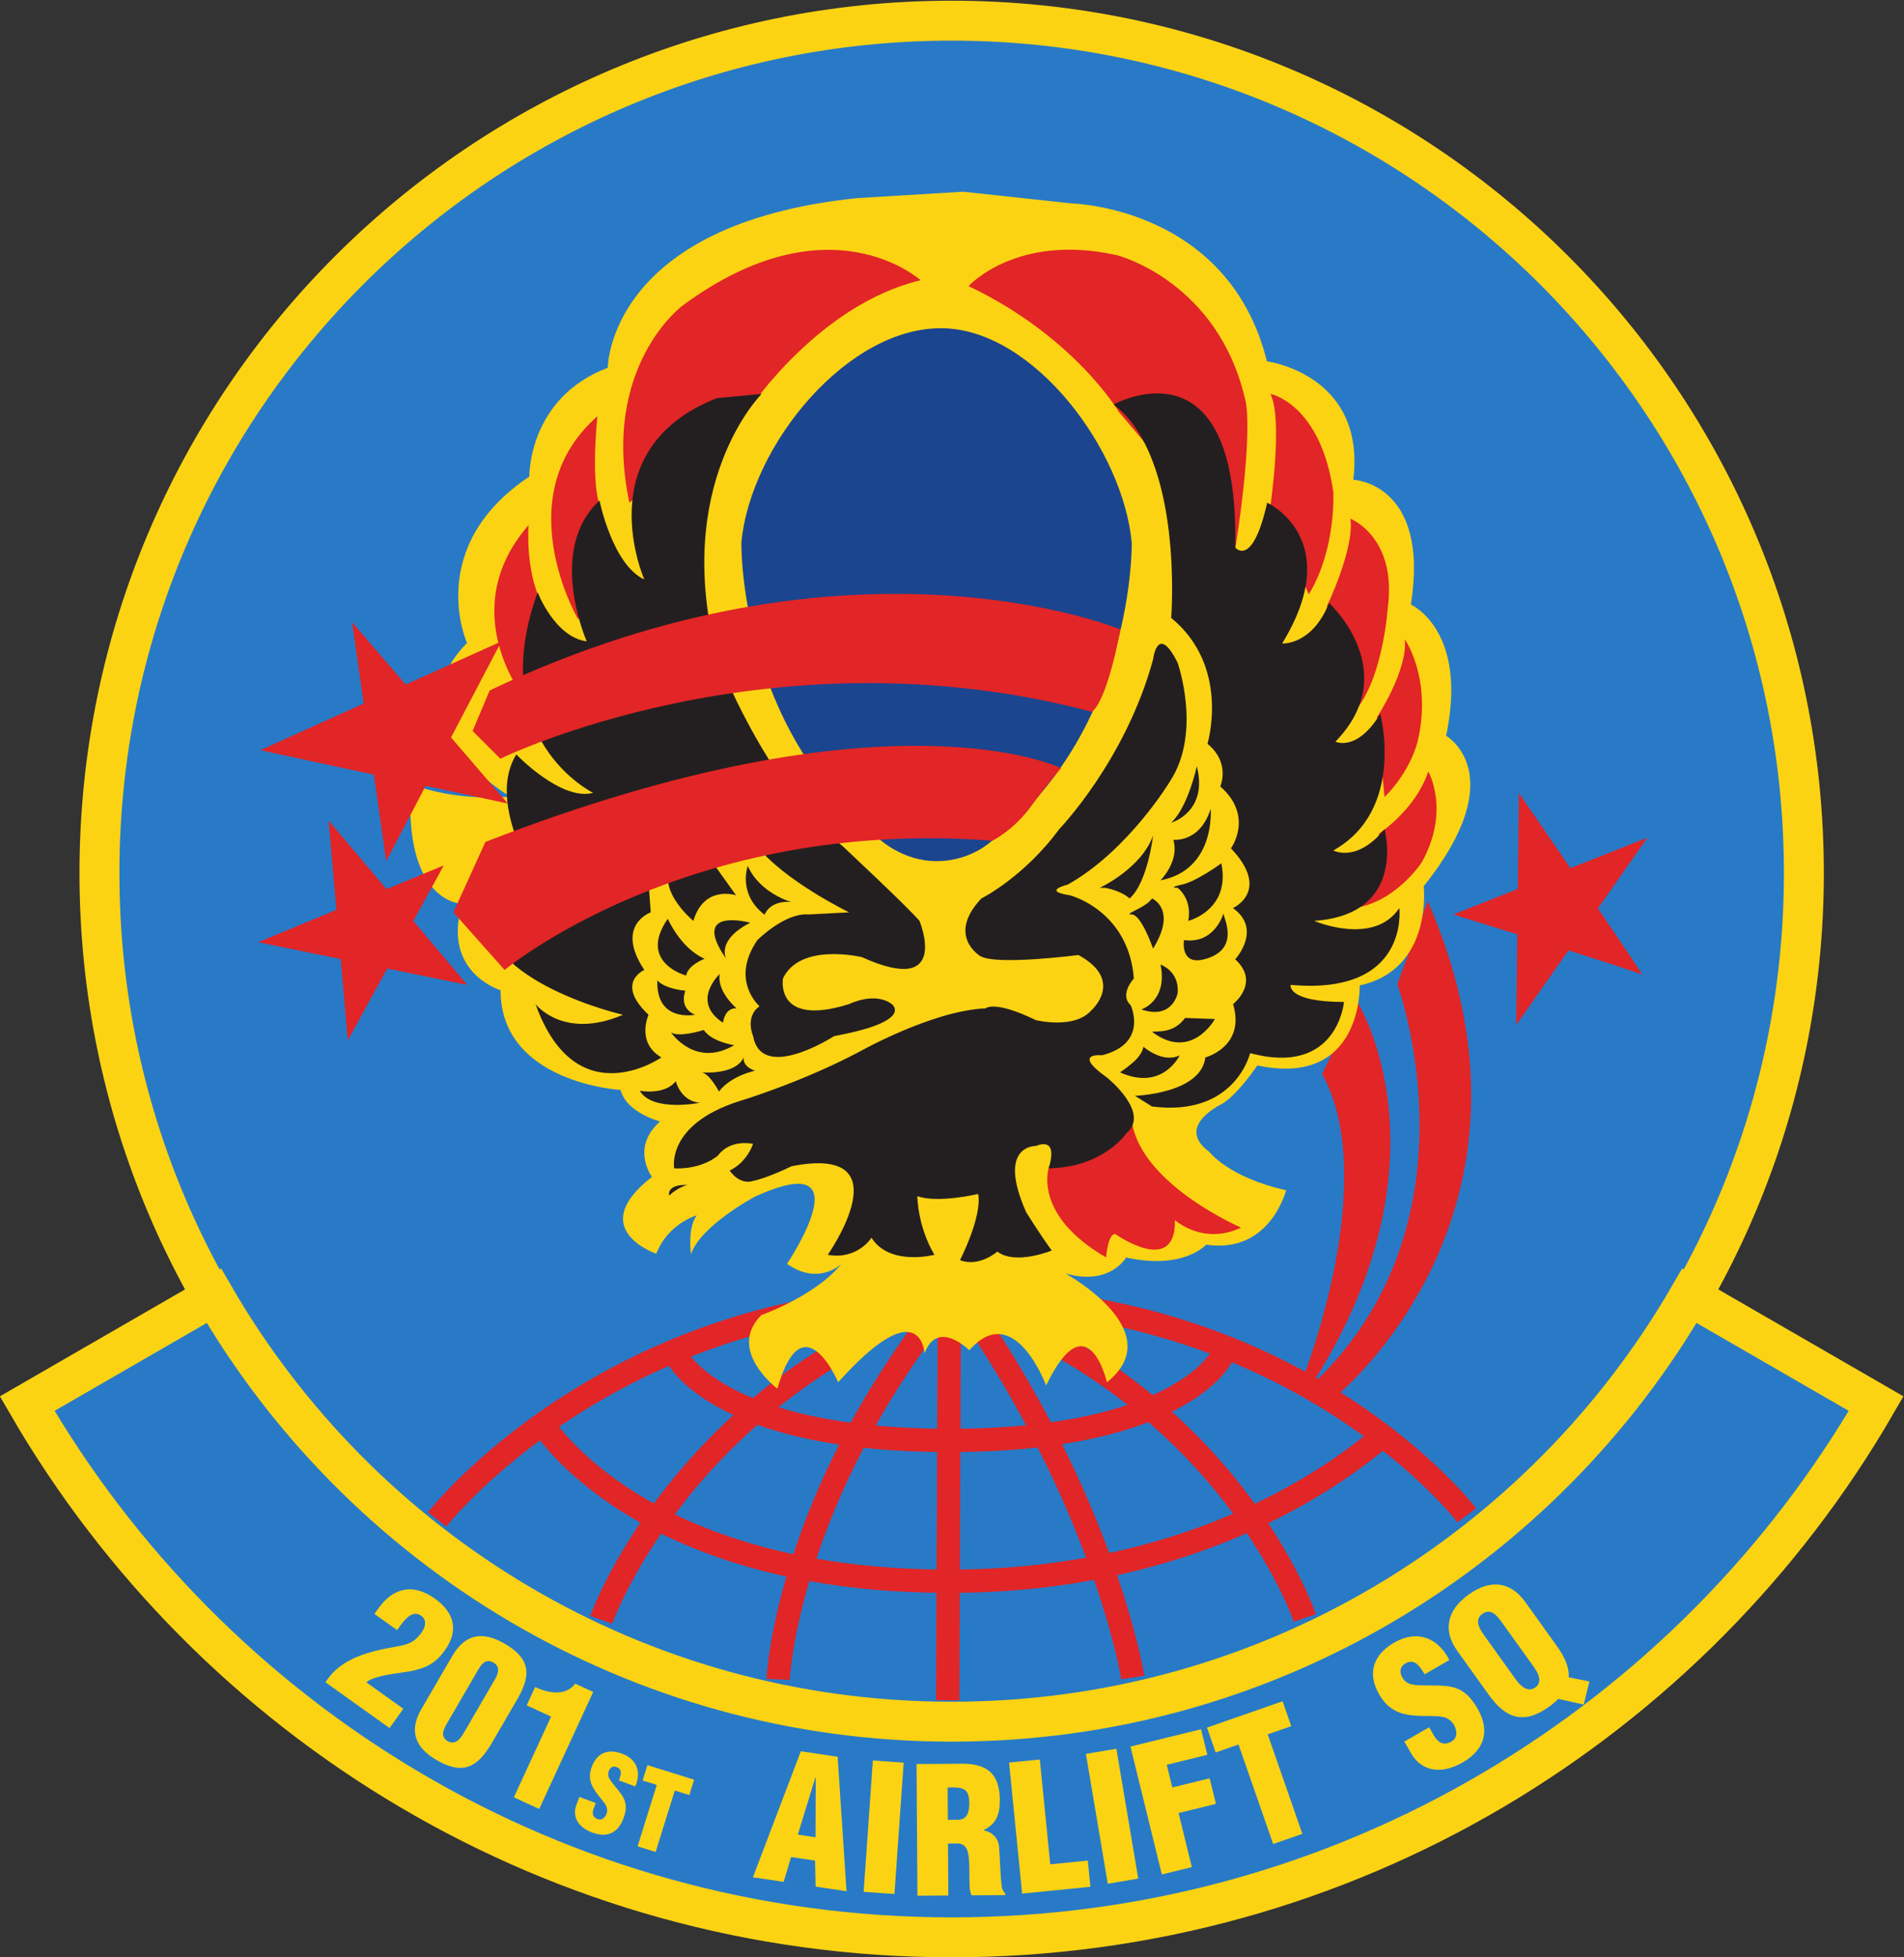
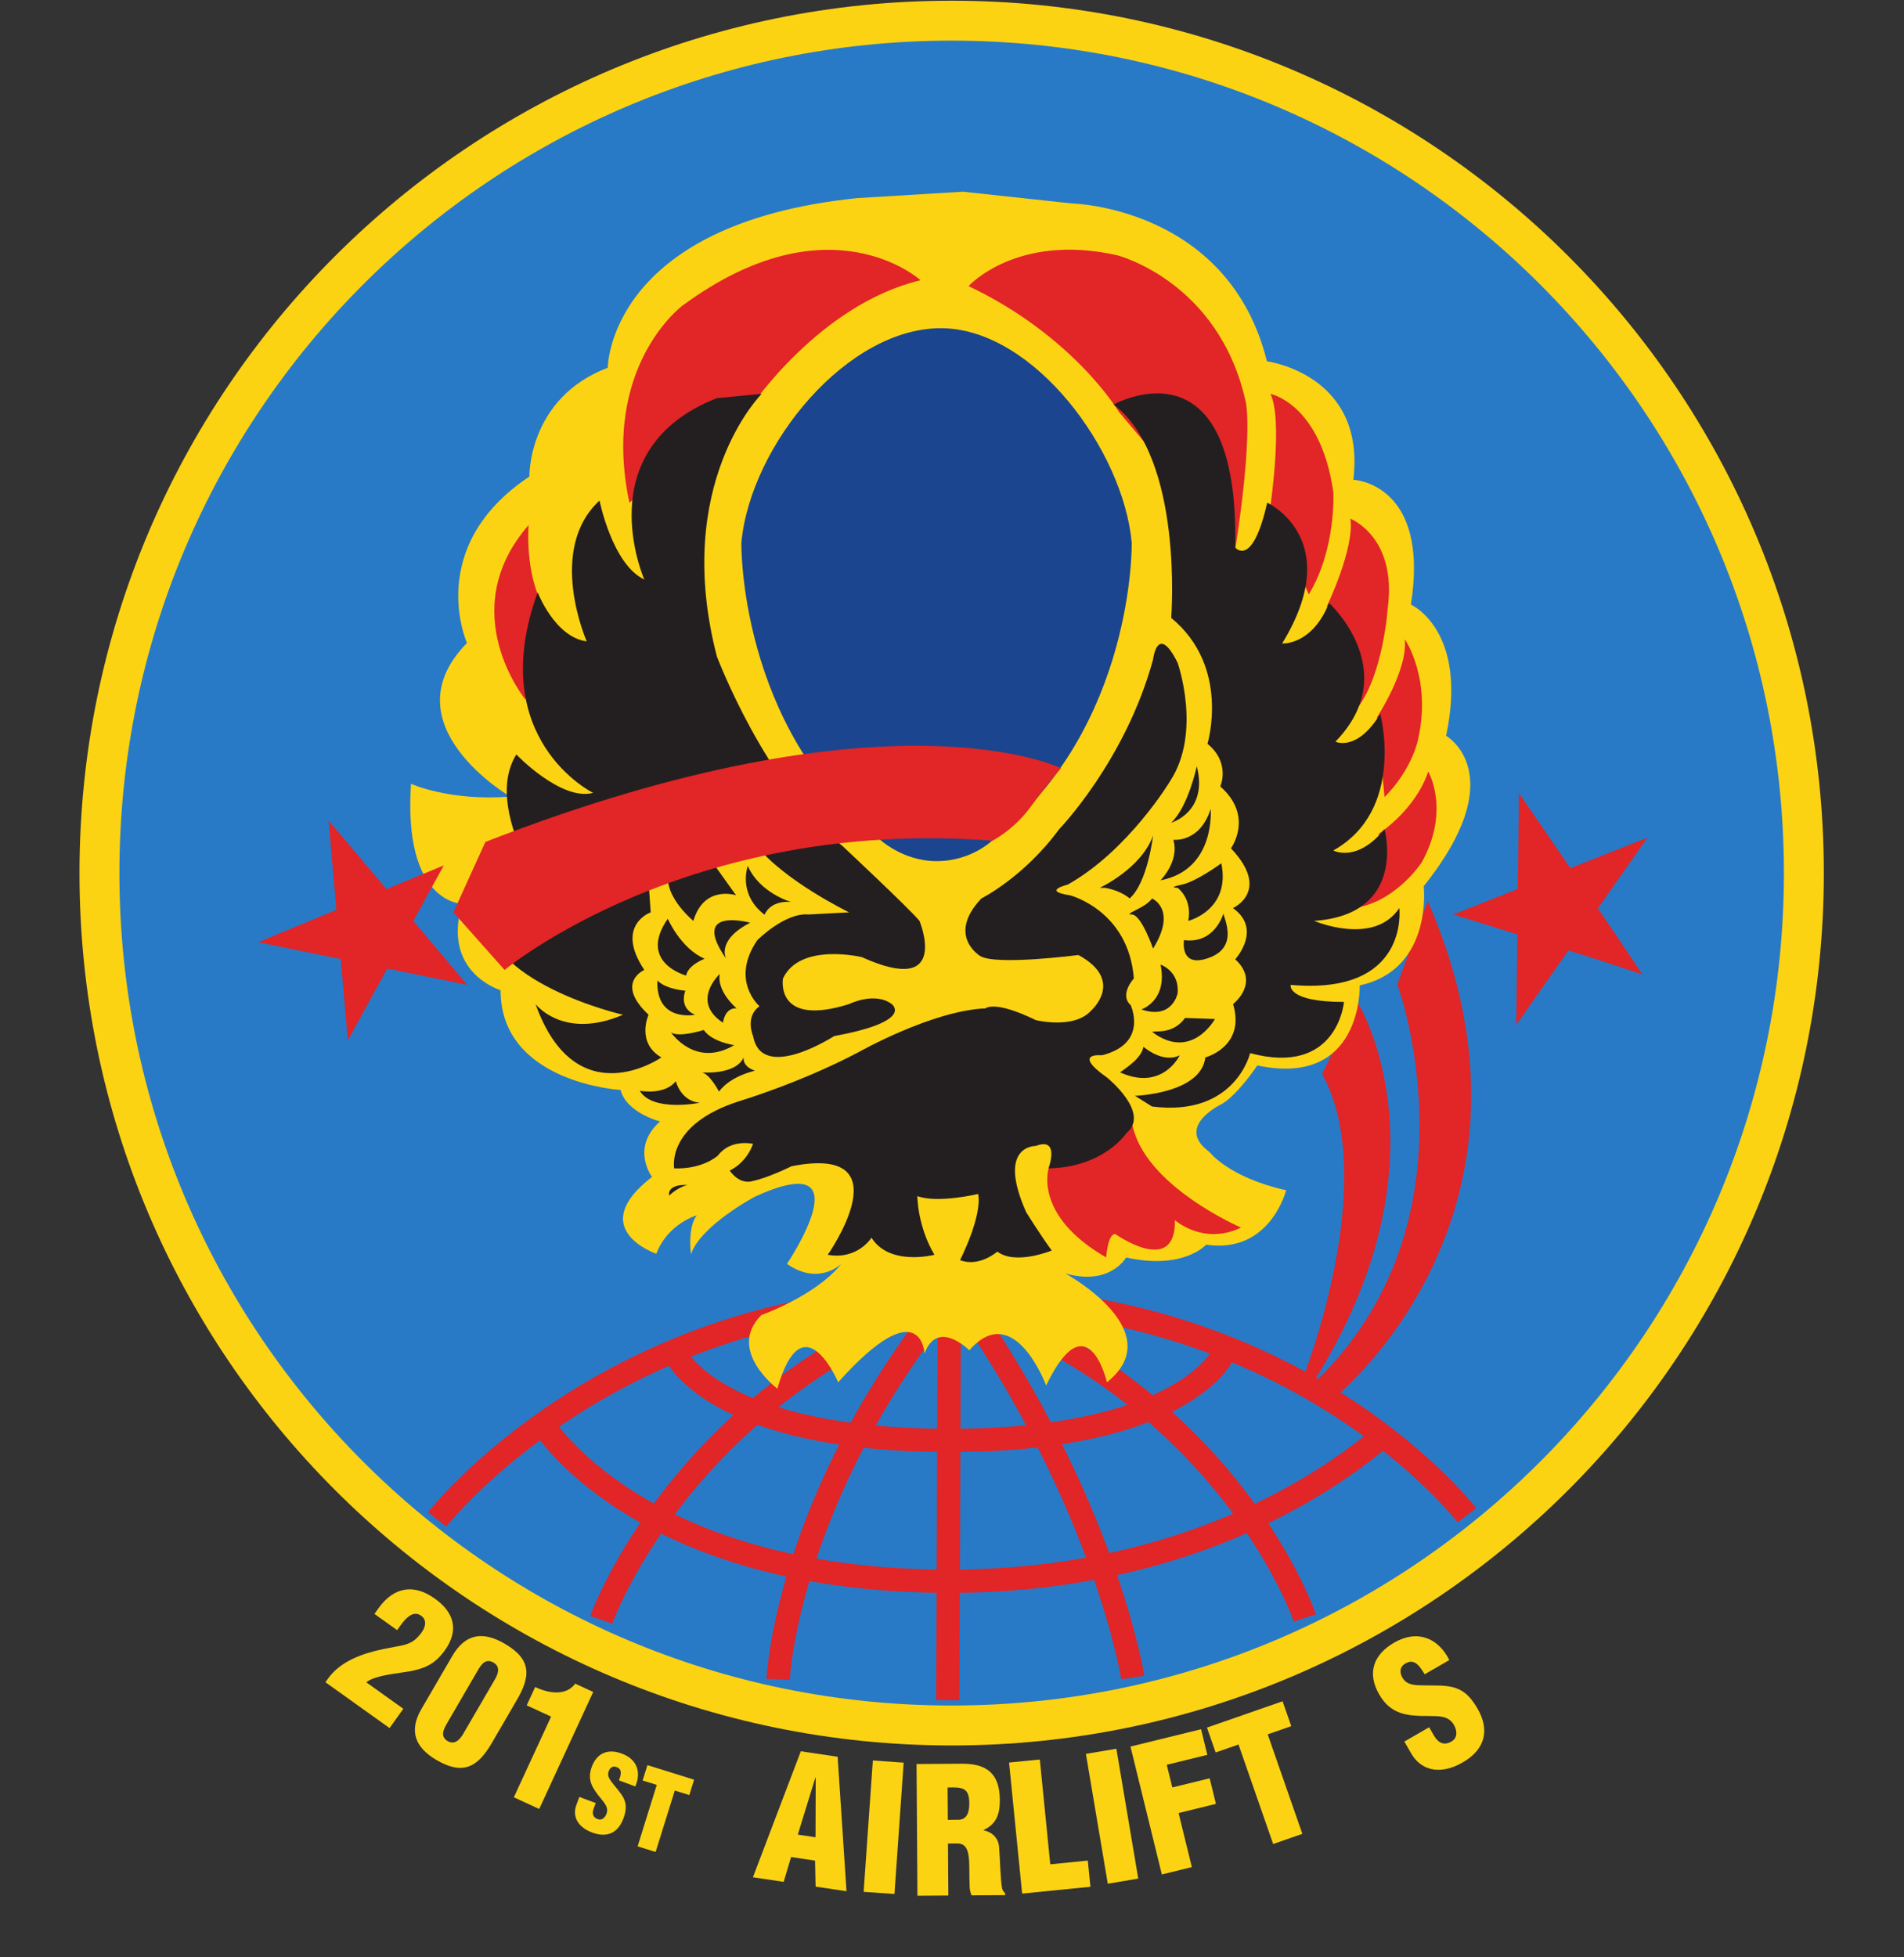
<svg xmlns="http://www.w3.org/2000/svg" version="1.1" id="svg16141" xml:space="preserve" width="572.181" height="588" viewBox="0 0 572.181 588">
  <rect x="0" y="0" width="572.181" height="588" fill="#333333" stroke="none" />
  <defs id="defs16145">
    <clipPath clipPathUnits="userSpaceOnUse" id="clipPath16157">
      <path d="M 15,8 H 597 V 784 H 15 Z" id="path16155" />
    </clipPath>
  </defs>
  <g id="g16149" transform="matrix(1.333,0,0,-1.333,-120.576,844.531)">
    <path d="m 305,628.898 c -106.106,0 -192.125,-86.019 -192.125,-192.126 0,-106.105 86.019,-192.125 192.125,-192.125 106.106,0 192.125,86.02 192.125,192.125 0,106.107 -86.019,192.126 -192.125,192.126" style="fill:#ffffff;fill-opacity:1;fill-rule:nonzero;stroke:none" id="path16161" />
    <path d="m 305,628.898 c -106.106,0 -192.125,-86.019 -192.125,-192.126 0,-106.105 86.019,-192.125 192.125,-192.125 106.106,0 192.125,86.02 192.125,192.125 0,106.107 -86.019,192.126 -192.125,192.126 z" style="fill:#287ac7;fill-opacity:1;fill-rule:nonzero;stroke:#fcd313;stroke-width:9;stroke-linecap:butt;stroke-linejoin:miter;stroke-miterlimit:4;stroke-dasharray:none;stroke-opacity:1" id="path16163" />
-     <path d="m 305,245.503 c -71.067,0 -133.113,38.612 -166.317,95.998 l -42.1,-24.306 C 138.192,245.282 215.944,196.898 305,196.898 c 89.056,0 166.808,48.384 208.417,120.297 l -42.1,24.306 C 438.113,284.115 376.067,245.503 305,245.503 Z" style="fill:#287ac7;fill-opacity:1;fill-rule:nonzero;stroke:#fcd313;stroke-width:9;stroke-linecap:butt;stroke-linejoin:miter;stroke-miterlimit:4;stroke-dasharray:none;stroke-opacity:1" id="path16165" />
    <path d="m 174.87,269.793 0.897,1.256 c 3.404,4.764 7.88,5.652 12.741,2.179 4.346,-3.105 5.445,-7.148 2.248,-11.624 -2.162,-3.026 -4.37,-4.074 -7.972,-4.759 l -3.541,-0.533 c -1.468,-0.216 -4.945,-0.795 -6.201,-1.941 l 8.339,-5.957 -3.105,-4.347 -14.456,10.328 0.575,0.805 c 2.853,3.992 7.792,5.666 12.392,6.659 l 4.287,0.827 c 2.079,0.46 3.201,1.214 4.466,2.985 0.875,1.223 1.247,2.902 -0.326,3.831 -1.775,1.123 -3.524,-0.983 -4.398,-2.207 l -0.827,-1.159 -5.119,3.657" style="fill:#fcd313;fill-opacity:1;fill-rule:nonzero;stroke:none" id="path16167" />
    <path d="m 192.388,260.266 c 2.985,5.132 6.954,5.661 11.846,2.815 6.158,-3.581 5.932,-7.433 2.486,-13.12 l -5.372,-9.236 c -3.263,-5.61 -6.614,-7.278 -12.463,-3.875 -4.789,2.785 -6.326,6.518 -3.441,11.478 z m 9.475,-5.511 c 0.219,0.376 1.936,2.856 -0.116,4.05 -1.847,1.075 -2.811,-0.425 -3.646,-1.862 l -6.706,-11.527 c -0.875,-1.506 -1.87,-3.216 0.045,-4.33 1.99,-1.066 3.201,1.251 3.718,2.141 l 6.705,11.528" style="fill:#fcd313;fill-opacity:1;fill-rule:nonzero;stroke:none" id="path16169" />
    <path d="m 214.695,246.647 -5.498,2.539 1.908,4.132 c 2.894,-1.38 6.903,-2.14 9.027,0.759 l 4.06,-1.874 -12.179,-26.377 -5.713,2.638 8.395,18.183" style="fill:#fcd313;fill-opacity:1;fill-rule:nonzero;stroke:none" id="path16171" />
    <path d="m 224.761,227.165 -0.45,-1.2 c -0.363,-0.974 -0.368,-1.953 0.9,-2.428 0.929,-0.347 1.649,0.338 1.972,1.199 0.533,1.427 -0.441,2.411 -1.246,3.435 -0.96,1.159 -1.756,2.206 -2.182,3.346 -0.403,1.132 -0.443,2.335 0.117,3.829 1.194,3.194 3.729,4.105 6.809,2.952 3.465,-1.296 4.368,-4.267 2.992,-7.393 l -3.669,1.373 c 0.327,1.013 0.881,2.355 -0.399,2.937 -0.79,0.373 -1.435,0.098 -1.805,-0.615 -0.494,-0.977 -0.169,-1.693 0.421,-2.533 1.139,-1.51 2.21,-2.582 2.816,-3.79 0.607,-1.208 0.727,-2.544 -0.044,-4.605 -1.22,-3.262 -3.71,-4.396 -7.016,-3.158 -3.647,1.363 -4.425,3.978 -3.585,6.22 l 0.677,1.812 3.692,-1.381" style="fill:#fcd313;fill-opacity:1;fill-rule:nonzero;stroke:none" id="path16173" />
    <path d="m 236.411,235.71 10.527,-3.282 -1.08,-3.463 -3.278,1.022 -4.318,-13.851 -4.063,1.267 4.319,13.851 -3.187,0.993 1.08,3.463" style="fill:#fcd313;fill-opacity:1;fill-rule:nonzero;stroke:none" id="path16175" />
    <path d="m 260.197,210.436 10.798,28.397 8.297,-1.237 2.001,-30.307 -6.966,1.04 -0.126,5.86 -5.402,0.806 -1.674,-5.592 z m 14.153,22.456 -0.078,0.011 -3.958,-12.853 3.992,-0.595 0.044,13.437" style="fill:#fcd313;fill-opacity:1;fill-rule:nonzero;stroke:none" id="path16177" />
    <path d="m 285.157,207.152 2.076,29.607 6.947,-0.487 -2.076,-29.607 -6.947,0.487" style="fill:#fcd313;fill-opacity:1;fill-rule:nonzero;stroke:none" id="path16179" />
    <path d="m 304.251,206.324 -6.965,-0.047 -0.201,29.682 10.171,0.07 c 5.699,0.038 8.564,-2.238 8.603,-8.135 0.022,-3.166 -0.714,-5.427 -3.634,-6.792 l 10e-4,-0.08 c 1.942,-0.421 3.336,-1.758 3.469,-3.815 0.214,-2.374 0.288,-7.479 0.697,-9.375 0.161,-0.395 0.361,-0.749 0.679,-1.025 l 0.003,-0.396 -7.599,-0.051 c -0.201,0.553 -0.363,1.106 -0.407,1.699 -0.136,2.611 0.005,5.066 -0.205,6.885 -0.21,1.82 -0.772,3.003 -2.396,3.111 l -2.295,-0.016 z m -0.115,17.058 2.374,0.016 c 2.019,0.014 2.481,1.877 2.468,3.698 -0.023,3.522 -1.489,3.671 -4.892,3.568 l 0.05,-7.282" style="fill:#fcd313;fill-opacity:1;fill-rule:nonzero;stroke:none" id="path16181" />
    <path d="m 320.888,206.759 -2.945,29.531 6.931,0.691 2.355,-23.625 8.466,0.845 0.589,-5.907 -15.396,-1.535" style="fill:#fcd313;fill-opacity:1;fill-rule:nonzero;stroke:none" id="path16183" />
    <path d="m 340.198,208.979 -4.932,29.267 6.868,1.158 4.932,-29.267 -6.868,-1.158" style="fill:#fcd313;fill-opacity:1;fill-rule:nonzero;stroke:none" id="path16185" />
    <path d="m 352.383,211.07 -7.071,28.826 15.913,3.904 1.414,-5.766 -9.148,-2.243 1.254,-5.112 8.418,2.065 1.414,-5.766 -8.418,-2.065 2.989,-12.184 -6.765,-1.659" style="fill:#fcd313;fill-opacity:1;fill-rule:nonzero;stroke:none" id="path16187" />
    <path d="m 362.559,244.17 17.044,5.936 1.953,-5.607 -5.308,-1.848 7.811,-22.427 -6.579,-2.291 -7.811,22.427 -5.158,-1.797 -1.952,5.607" style="fill:#fcd313;fill-opacity:1;fill-rule:nonzero;stroke:none" id="path16189" />
    <path d="m 412.643,244.25 1.048,-1.817 c 0.851,-1.474 2.082,-2.499 4.001,-1.392 1.406,0.811 1.29,2.436 0.539,3.738 -1.246,2.159 -3.503,1.953 -5.633,2.003 -2.464,-0.006 -4.615,0.079 -6.497,0.728 -1.849,0.67 -3.41,1.871 -4.715,4.133 -2.789,4.833 -1.3,8.981 3.361,11.672 5.244,3.026 9.936,1.073 12.45,-3.918 l -5.552,-3.205 c -0.939,1.469 -2.058,3.565 -4.125,2.555 -1.292,-0.609 -1.617,-1.71 -1.101,-2.92 0.718,-1.641 1.962,-1.975 3.636,-2.105 3.092,-0.135 5.561,0.102 7.717,-0.39 2.158,-0.491 3.969,-1.73 5.769,-4.849 2.849,-4.936 1.688,-9.26 -3.315,-12.148 -5.519,-3.185 -9.63,-1.444 -11.587,1.948 l -1.583,2.742 5.587,3.225" style="fill:#fcd313;fill-opacity:1;fill-rule:nonzero;stroke:none" id="path16191" />
-     <path d="m 441.391,262.619 c 1.845,-2.573 2.857,-4.867 2.714,-7.113 l 4.667,-0.938 -1.282,-5.206 -5.745,1.285 c -0.551,-0.589 -1.244,-1.184 -2.048,-1.761 -5.725,-4.106 -9.749,-2.706 -13.647,2.729 l -7.036,9.81 c -3.322,4.631 -2.402,9.187 2.551,12.74 4.954,3.552 9.468,2.894 12.79,-1.737 z m -9.335,-7.426 c 0.992,-1.383 2.694,-3.28 4.527,-1.965 1.832,1.315 0.485,3.466 -0.507,4.849 l -7.105,9.905 c -1.061,1.479 -2.458,3.156 -4.324,1.818 -1.801,-1.292 -0.757,-3.222 0.304,-4.702 l 7.105,-9.905" style="fill:#fcd313;fill-opacity:1;fill-rule:nonzero;stroke:none" id="path16193" />
    <path d="m 304.48,341.271 c -76.463,0 -115.475,-50.175 -115.475,-50.175 m 36.993,-22.626 c 0,0 18.069,51.25 80.105,72.891 M 265.87,255.04 c 0,0 1.821,40.786 38.61,86.231 m 2.75,-0.316 c 76.463,0 113.92,-48.927 113.92,-48.927 m -36.538,-23.141 c 0,0 -16.969,50.518 -79.006,72.158 m 40.234,-85.587 c 0,0 -6.219,39.319 -38.61,85.497 m -3.117,-90.621 0.367,90.937 m -61.315,-13.616 c 0,0 9.378,-18.755 61.315,-18.755 m -91.611,3.607 c 0,0 21.64,-35.346 91.611,-35.346 m 61.314,50.494 c 0,0 -9.377,-18.755 -61.314,-18.755 m 97.446,0.823 C 389.123,298.869 356.958,277.161 304.48,277.161" style="fill:none;stroke:#e22526;stroke-width:5.249;stroke-linecap:butt;stroke-linejoin:miter;stroke-miterlimit:4;stroke-dasharray:none;stroke-opacity:1" id="path16195" />
    <path d="m 384.189,322.966 c 0,0 17.673,44.364 4.328,68.529 l 7.935,16.231 c 0,0 22.362,-35.347 -10.46,-86.563 l -1.803,1.803" style="fill:#e22526;fill-opacity:1;fill-rule:nonzero;stroke:none" id="path16197" />
    <path d="m 405.469,411.693 c 0,0 19.837,-53.741 -19.477,-90.53 l 5.411,-2.524 c 0,0 51.743,41.291 20.919,111.809 l -6.853,-18.755" style="fill:#e22526;fill-opacity:1;fill-rule:nonzero;stroke:none" id="path16199" />
    <path d="m 227.476,550.672 c 0,0 0,32.461 56.265,38.232 l 23.805,1.443 24.525,-2.645 c 0,0 35.347,-0.722 44.003,-35.587 0,0 22.361,-2.885 19.476,-26.69 0,0 17.312,-0.721 12.984,-28.132 0,0 12.985,-5.771 7.936,-29.576 0,0 15.148,-8.656 -5.05,-33.903 0,0 2.164,-18.755 -14.427,-22.362 0,0 0.721,-23.083 -23.083,-18.034 0,0 -4.328,-6.492 -7.935,-8.656 0,0 -10.82,-5.049 -2.886,-10.82 0,0 4.329,-5.771 17.313,-8.656 0,0 -3.607,-14.428 -18.033,-12.263 0,0 -5.05,-5.771 -18.034,-2.886 0,0 -3.607,-6.492 -13.706,-3.606 0,0 23.804,-12.985 9.377,-24.527 0,0 -4.328,18.756 -13.705,-0.72 0,0 -7.214,19.476 -17.313,7.934 0,0 -7.214,7.214 -10.098,-0.721 0,0 -0.722,14.427 -19.477,-6.493 0,0 -7.935,18.756 -13.706,-1.442 0,0 -11.542,8.656 -3.606,16.591 0,0 12.262,4.328 18.033,11.542 0,0 -5.049,-5.05 -12.263,0 0,0 18.034,26.69 -7.213,15.148 0,0 -12.263,-6.492 -14.427,-12.985 0,0 -0.842,6.012 1.322,8.777 0,0 -6.492,-1.803 -9.136,-8.657 0,0 -16.231,5.531 -0.962,17.313 0,0 -4.93,6.492 1.803,12.503 0,0 -7.574,1.924 -8.897,7.094 0,0 -27.051,1.563 -27.051,22.482 0,0 -13.344,3.967 -8.656,19.477 0,0 -13.344,0 -11.541,27.05 0,0 8.656,-3.967 22.362,-2.885 0,0 -27.773,16.23 -9.739,34.625 0,0 -9.737,21.64 14.067,37.509 0,0 -0.361,17.674 17.673,24.526" style="fill:#fcd313;fill-opacity:1;fill-rule:nonzero;stroke:none" id="path16201" />
    <path d="m 303.217,559.569 c 20.456,-0.538 40.448,-27.423 42.38,-48.33 0,0 0.721,-41.478 -31.018,-66.725 0,0 -4.749,-5.05 -12.985,-5.05 -7.754,0 -12.984,5.05 -12.984,5.05 -31.739,25.247 -31.018,66.725 -31.018,66.725 2.035,22.012 24.088,48.897 45.625,48.33" style="fill:#1b458f;fill-opacity:1;fill-rule:nonzero;stroke:none" id="path16203" />
    <path d="m 308.808,569.067 c 0,0 10.82,12.022 33.422,6.973 0,0 23.084,-5.771 29.095,-33.182 0,0 1.683,-6.973 -2.405,-33.182 l -26.209,31.018 c 0,0 -10.098,17.072 -33.903,28.373" style="fill:#e22526;fill-opacity:1;fill-rule:nonzero;stroke:none" id="path16205" />
    <path d="m 376.855,544.781 c 0,0 11.301,-2.164 14.187,-22.121 0,0 0.721,-12.743 -5.531,-23.083 l -8.656,19.957 c 0,0 2.886,19.477 0,25.247" style="fill:#e22526;fill-opacity:1;fill-rule:nonzero;stroke:none" id="path16207" />
    <path d="m 394.889,516.649 c 0,0 10.58,-4.088 8.416,-20.198 0,0 -0.962,-14.667 -6.733,-22.362 l -6.972,22.843 c 0,0 6.251,12.985 5.289,19.717" style="fill:#e22526;fill-opacity:1;fill-rule:nonzero;stroke:none" id="path16209" />
    <path d="m 407.152,489.478 c 0,0 6.251,-8.896 2.886,-23.083 0,0 -1.444,-6.492 -7.455,-12.504 l -1.683,18.034 c 0,0 6.974,10.58 6.252,17.553" style="fill:#e22526;fill-opacity:1;fill-rule:nonzero;stroke:none" id="path16211" />
    <path d="m 401.381,445.716 c 0,0 8.176,5.29 11.061,13.947 0,0 5.049,-8.657 -1.443,-20.439 0,0 -5.289,-8.176 -13.946,-10.099 l 4.328,16.591" style="fill:#e22526;fill-opacity:1;fill-rule:nonzero;stroke:none" id="path16213" />
    <path d="m 297.988,570.39 c 0,0 -20.559,18.754 -53.741,-5.771 0,0 -18.395,-13.706 -11.902,-44.363 l 27.411,21.64 c 0,0 15.509,23.083 38.232,28.494" style="fill:#e22526;fill-opacity:1;fill-rule:nonzero;stroke:none" id="path16215" />
-     <path d="m 225.131,539.732 c 0,0 -1.442,-13.706 0.361,-19.476 1.803,-5.772 -4.689,-26.33 -4.689,-26.33 0,0 -16.23,27.772 4.328,45.806" style="fill:#e22526;fill-opacity:1;fill-rule:nonzero;stroke:none" id="path16217" />
    <path d="m 209.622,515.206 c 0,0 -0.721,-8.656 2.164,-15.87 2.886,-7.213 -2.885,-23.443 -2.885,-23.443 0,0 -16.231,19.837 0.721,39.313" style="fill:#e22526;fill-opacity:1;fill-rule:nonzero;stroke:none" id="path16219" />
    <path d="m 326.962,370.576 c 0,0 -3.968,-10.701 12.864,-20.439 0,0 0.36,5.29 2.044,5.29 0,0 13.706,-9.738 13.465,3.126 0,0 6.372,-5.771 14.908,-1.683 0,0 -21.881,9.377 -24.526,23.323 l -18.755,-9.617" style="fill:#e22526;fill-opacity:1;fill-rule:nonzero;stroke:none" id="path16221" />
    <path d="m 262.161,544.781 c 0,0 -20.198,-20.197 -10.1,-59.15 0,0 11.062,-29.335 28.374,-42.8 0,0 14.907,-13.947 17.312,-16.832 0,0 7.214,-17.312 -12.984,-8.175 0,0 -13.946,3.366 -17.793,-4.809 0,0 -1.924,-11.061 14.907,-5.771 0,0 5.771,2.885 9.619,0 0,0 5.29,-3.847 -12.985,-7.213 0,0 -16.35,-10.58 -18.274,0 0,0 -1.923,4.328 1.443,6.732 0,0 -6.733,5.771 -0.481,14.908 0,0 6.252,6.252 11.541,5.771 l 9.137,0.481 c 0,0 -14.907,7.213 -21.159,15.388 0,0 -16.35,7.695 -9.137,-4.808 l 4.809,-6.733 c 0,0 -7.214,2.405 -9.618,-5.771 0,0 -7.695,6.252 -5.29,12.023 0,0 -5.29,5.289 -4.809,-3.366 l 0.481,-6.733 c 0,0 -8.175,-2.886 -1.443,-12.984 0,0 -6.732,-2.886 0.962,-10.099 0,0 -2.885,-6.252 2.885,-9.618 0,0 -19.236,-13.466 -28.373,12.022 0,0 6.251,-8.175 19.717,-2.404 0,0 -31.77,7.213 -31.288,24.044 0,0 11.601,-8.656 18.784,-4.328 0,0 -20.197,25.007 -11.541,38.954 0,0 10.099,-10.58 17.312,-8.657 0,0 -24.525,12.022 -12.503,45.205 0,0 3.848,-10.099 11.061,-11.061 0,0 -9.138,20.679 2.885,31.74 0,0 2.886,-14.427 10.099,-17.794 0,0 -12.984,29.335 16.35,40.877 l 10.1,0.961" style="fill:#231f20;fill-opacity:1;fill-rule:nonzero;stroke:none" id="path16223" />
    <path d="m 346.318,386.566 c 0,0 14.908,0.48 15.87,8.656 0,0 9.137,2.404 6.252,12.022 0,0 6.251,4.809 0.48,10.099 0,0 6.222,6.733 -0.51,11.541 0,0 8.686,3.848 -0.452,13.466 0,0 5.29,7.213 -2.404,13.946 0,0 2.404,5.29 -2.886,9.618 0,0 5.29,17.312 -8.175,28.373 0,0 2.886,36.067 -12.984,48.09 0,0 28.373,15.87 27.411,-32.221 0,0 3.848,-4.808 7.214,10.1 0,0 17.793,-8.175 3.366,-31.74 0,0 6.733,-0.481 10.58,9.137 0,0 16.831,-15.388 1.443,-31.258 0,0 4.808,-2.404 10.099,6.252 0,0 5.771,-21.641 -10.58,-30.778 0,0 5.289,-2.886 11.541,4.809 0,0 5.291,-19.236 -15.869,-20.679 0,0 13.435,-5.771 19.206,2.885 0,0 2.434,-19.716 -24.496,-17.312 0,0 -0.962,-3.846 12.022,-3.846 0,0 -1.443,-16.832 -21.159,-11.542 0,0 -3.367,-14.428 -22.122,-12.023 l -3.847,2.405" style="fill:#231f20;fill-opacity:1;fill-rule:nonzero;stroke:none" id="path16225" />
    <path d="m 348.242,397.626 c 0,0 4.328,-3.847 8.175,-1.923 0,0 -3.847,-8.176 -13.465,-3.848 0,0 2.645,1.759 3.907,3.201 1.262,1.443 1.383,2.57 1.383,2.57" style="fill:#231f20;fill-opacity:1;fill-rule:nonzero;stroke:none" id="path16227" />
    <path d="m 350.165,400.993 c 1.203,0.239 4.809,-0.481 7.455,3.125 l 6.732,-0.24 c 0,0 -5.29,-9.618 -14.187,-2.885" style="fill:#231f20;fill-opacity:1;fill-rule:nonzero;stroke:none" id="path16229" />
    <path d="m 347.761,406.042 c 0,0 6.011,1.923 4.328,10.099 0,0 4.328,-1.443 3.847,-6.493 0,0 -1.202,-6.011 -8.175,-3.606" style="fill:#231f20;fill-opacity:1;fill-rule:nonzero;stroke:none" id="path16231" />
    <path d="m 366.276,427.683 c 0,0 -1.924,-6.974 -8.897,-6.012 0,0 -0.962,-5.771 4.569,-4.328 8.303,2.166 4.328,9.377 4.328,10.34" style="fill:#231f20;fill-opacity:1;fill-rule:nonzero;stroke:none" id="path16233" />
    <path d="m 355.936,433.453 c 0,0 3.366,-2.405 2.405,-7.454 0,0 9.617,2.405 7.453,12.984 0,0 -5.53,-4.088 -8.896,-4.808 -3.366,-0.722 -0.962,-0.722 -0.962,-0.722" style="fill:#231f20;fill-opacity:1;fill-rule:nonzero;stroke:none" id="path16235" />
    <path d="m 345.597,427.442 c -2.164,0 3.126,1.442 4.568,3.606 0,0 5.771,-2.403 0.241,-11.3 0,0 -2.645,7.694 -4.809,7.694" style="fill:#231f20;fill-opacity:1;fill-rule:nonzero;stroke:none" id="path16237" />
    <path d="m 338.383,433.453 c 0,0 9.378,4.328 12.023,11.782 0,0 -1.202,-10.579 -5.29,-14.187 0,0 -1.683,1.684 -5.531,2.405 h -1.202" style="fill:#231f20;fill-opacity:1;fill-rule:nonzero;stroke:none" id="path16239" />
    <path d="m 354.974,444.273 c 0,0 6.011,-0.721 8.416,6.974 0,0 1.202,-13.707 -11.301,-16.111 0,0 4.328,4.328 2.885,9.137" style="fill:#231f20;fill-opacity:1;fill-rule:nonzero;stroke:none" id="path16241" />
    <path d="m 354.493,448.121 c 0,0 8.416,2.404 5.771,12.743 0,0 -1.923,-9.137 -5.771,-12.743" style="fill:#231f20;fill-opacity:1;fill-rule:nonzero;stroke:none" id="path16243" />
    <path d="m 234.689,387.707 c 0,0 5.591,-1.081 8.116,2.165 0,0 1.081,-4.509 5.41,-4.87 0,0 -10.64,-2.164 -13.526,2.705" style="fill:#231f20;fill-opacity:1;fill-rule:nonzero;stroke:none" id="path16245" />
    <path d="m 248.575,391.855 c 0,0 7.755,-0.721 9.558,3.427 0,0 -0.541,-1.984 2.525,-3.066 0,0 -5.41,-1.082 -8.115,-4.689 0,0 -2.164,4.148 -3.968,4.328" style="fill:#231f20;fill-opacity:1;fill-rule:nonzero;stroke:none" id="path16247" />
    <path d="m 255.969,397.987 c 0,0 -5.049,0.721 -6.852,3.426 0,0 -5.591,-1.803 -7.395,-0.54 0,0 5.41,-8.116 14.247,-2.886" style="fill:#231f20;fill-opacity:1;fill-rule:nonzero;stroke:none" id="path16249" />
    <path d="m 238.656,412.594 c 0,0 1.263,-1.803 6.312,-2.345 0,0 -1.623,-3.786 2.164,-5.409 0,0 -8.837,-1.803 -8.476,7.754" style="fill:#231f20;fill-opacity:1;fill-rule:nonzero;stroke:none" id="path16251" />
    <path d="m 252.723,414.037 c 0,0 -6.673,-6.132 0.721,-11 0,0 0.361,3.426 3.066,3.245 0,0 -4.509,3.787 -3.787,7.755" style="fill:#231f20;fill-opacity:1;fill-rule:nonzero;stroke:none" id="path16253" />
    <path d="m 241.001,426.48 c 0,0 2.885,-6.672 8.295,-9.017 0,0 -3.787,-1.442 -4.148,-3.787 0,0 -11,2.885 -4.147,12.804" style="fill:#231f20;fill-opacity:1;fill-rule:nonzero;stroke:none" id="path16255" />
    <path d="m 254.165,417.463 c 0,0 -2.344,4.148 5.411,8.116 0,0 -13.706,3.786 -5.411,-8.116" style="fill:#231f20;fill-opacity:1;fill-rule:nonzero;stroke:none" id="path16257" />
    <path d="m 268.773,430.268 c 0,0 -7.033,1.983 -9.738,8.114 0,0 -2.345,-6.311 3.787,-11 0,0 1.082,3.246 5.951,2.886" style="fill:#231f20;fill-opacity:1;fill-rule:nonzero;stroke:none" id="path16259" />
    <path d="m 241.316,364.083 c 0,0 -0.72,2.57 4.103,2.39 0,0 -2.074,-0.451 -4.103,-2.39" style="fill:#231f20;fill-opacity:1;fill-rule:nonzero;stroke:none" id="path16261" />
    <path d="m 242.444,370.215 c 0,0 -1.924,9.859 14.667,15.148 0,0 13.706,4.088 26.931,11.061 0,0 16.591,9.377 28.613,9.858 0,0 1.924,1.924 11.302,-2.645 0,0 8.656,-2.164 12.503,2.164 0,0 7.694,6.733 -2.886,12.504 0,0 -18.514,-2.405 -22.121,-0.241 0,0 -7.695,4.569 0.24,12.984 0,0 9.618,4.81 17.553,15.63 0,0 14.908,15.388 21.16,38.232 0,0 0.962,8.415 5.53,-0.722 0,0 5.53,-15.629 -1.683,-26.689 0,0 -9.378,-15.63 -23.084,-23.324 0,0 -6.011,-1.443 0.481,-2.405 0,0 13.225,-3.366 14.428,-18.755 0,0 -3.367,-3.607 -0.722,-6.011 0,0 4.088,-8.656 -6.492,-11.301 0,0 -6.973,0.721 1.202,-5.05 0,0 9.859,-7.935 4.329,-12.503 0,0 -5.05,-7.695 -17.554,-7.935 0,0 2.645,7.213 -2.884,5.049 0,0 -8.897,0.241 -2.164,-14.908 0,0 3.125,-5.049 5.77,-8.656 0,0 -8.175,-3.366 -12.263,-0.24 0,0 -4.088,-3.607 -8.416,-1.924 0,0 5.05,9.859 4.088,14.908 0,0 -9.137,-2.164 -13.706,-0.481 0,0 0,-6.733 3.847,-13.224 0,0 -10.099,-2.645 -14.186,3.847 0,0 -3.126,-5.05 -9.859,-3.847 0,0 17.554,25.007 -8.175,19.957 0,0 -5.29,-2.645 -8.896,-3.366 0,0 -2.645,-0.962 -5.05,2.404 0,0 3.607,1.443 5.29,6.012 0,0 -5.049,1.201 -7.935,-2.646 0,0 -3.367,-3.126 -9.858,-2.885" style="fill:#231f20;fill-opacity:1;fill-rule:nonzero;stroke:none" id="path16263" />
-     <path d="m 343.055,491.677 c 0,0 -60.456,25.212 -142.209,-13.741 l -3.847,-9.137 6.251,-6.252 c 0,0 60.731,29.816 133.347,10.58 0,0 3.092,1.237 6.458,18.55" style="fill:#e22526;fill-opacity:1;fill-rule:nonzero;stroke:none" id="path16265" />
    <path d="m 329.658,460.418 c 0,0 -38.403,18.961 -129.774,-16.625 l -7.214,-15.87 11.542,-12.984 c 0,0 41.22,34.418 109.989,29.128 0,0 4.809,2.405 8.656,7.695 3.847,5.29 6.801,8.656 6.801,8.656" style="fill:#e22526;fill-opacity:1;fill-rule:nonzero;stroke:none" id="path16267" />
-     <path d="m 149.149,464.471 54.342,24.526 -25.968,-49.533 -7.695,53.861 35.105,-40.876 -55.784,12.022" style="fill:#e22526;fill-opacity:1;fill-rule:nonzero;stroke:none" id="path16269" />
    <path d="m 168.866,399.069 -4.328,49.533 31.258,-37.03 -47.128,9.618 41.838,17.313 -21.64,-39.434" style="fill:#e22526;fill-opacity:1;fill-rule:nonzero;stroke:none" id="path16271" />
    <path d="m 418.092,427.442 43.762,17.312 -29.575,-42.198 0.601,52.237 c 0,0 28.674,-41.658 27.772,-40.936 -0.902,0.721 -42.56,13.585 -42.56,13.585" style="fill:#e22526;fill-opacity:1;fill-rule:nonzero;stroke:none" id="path16273" />
  </g>
</svg>